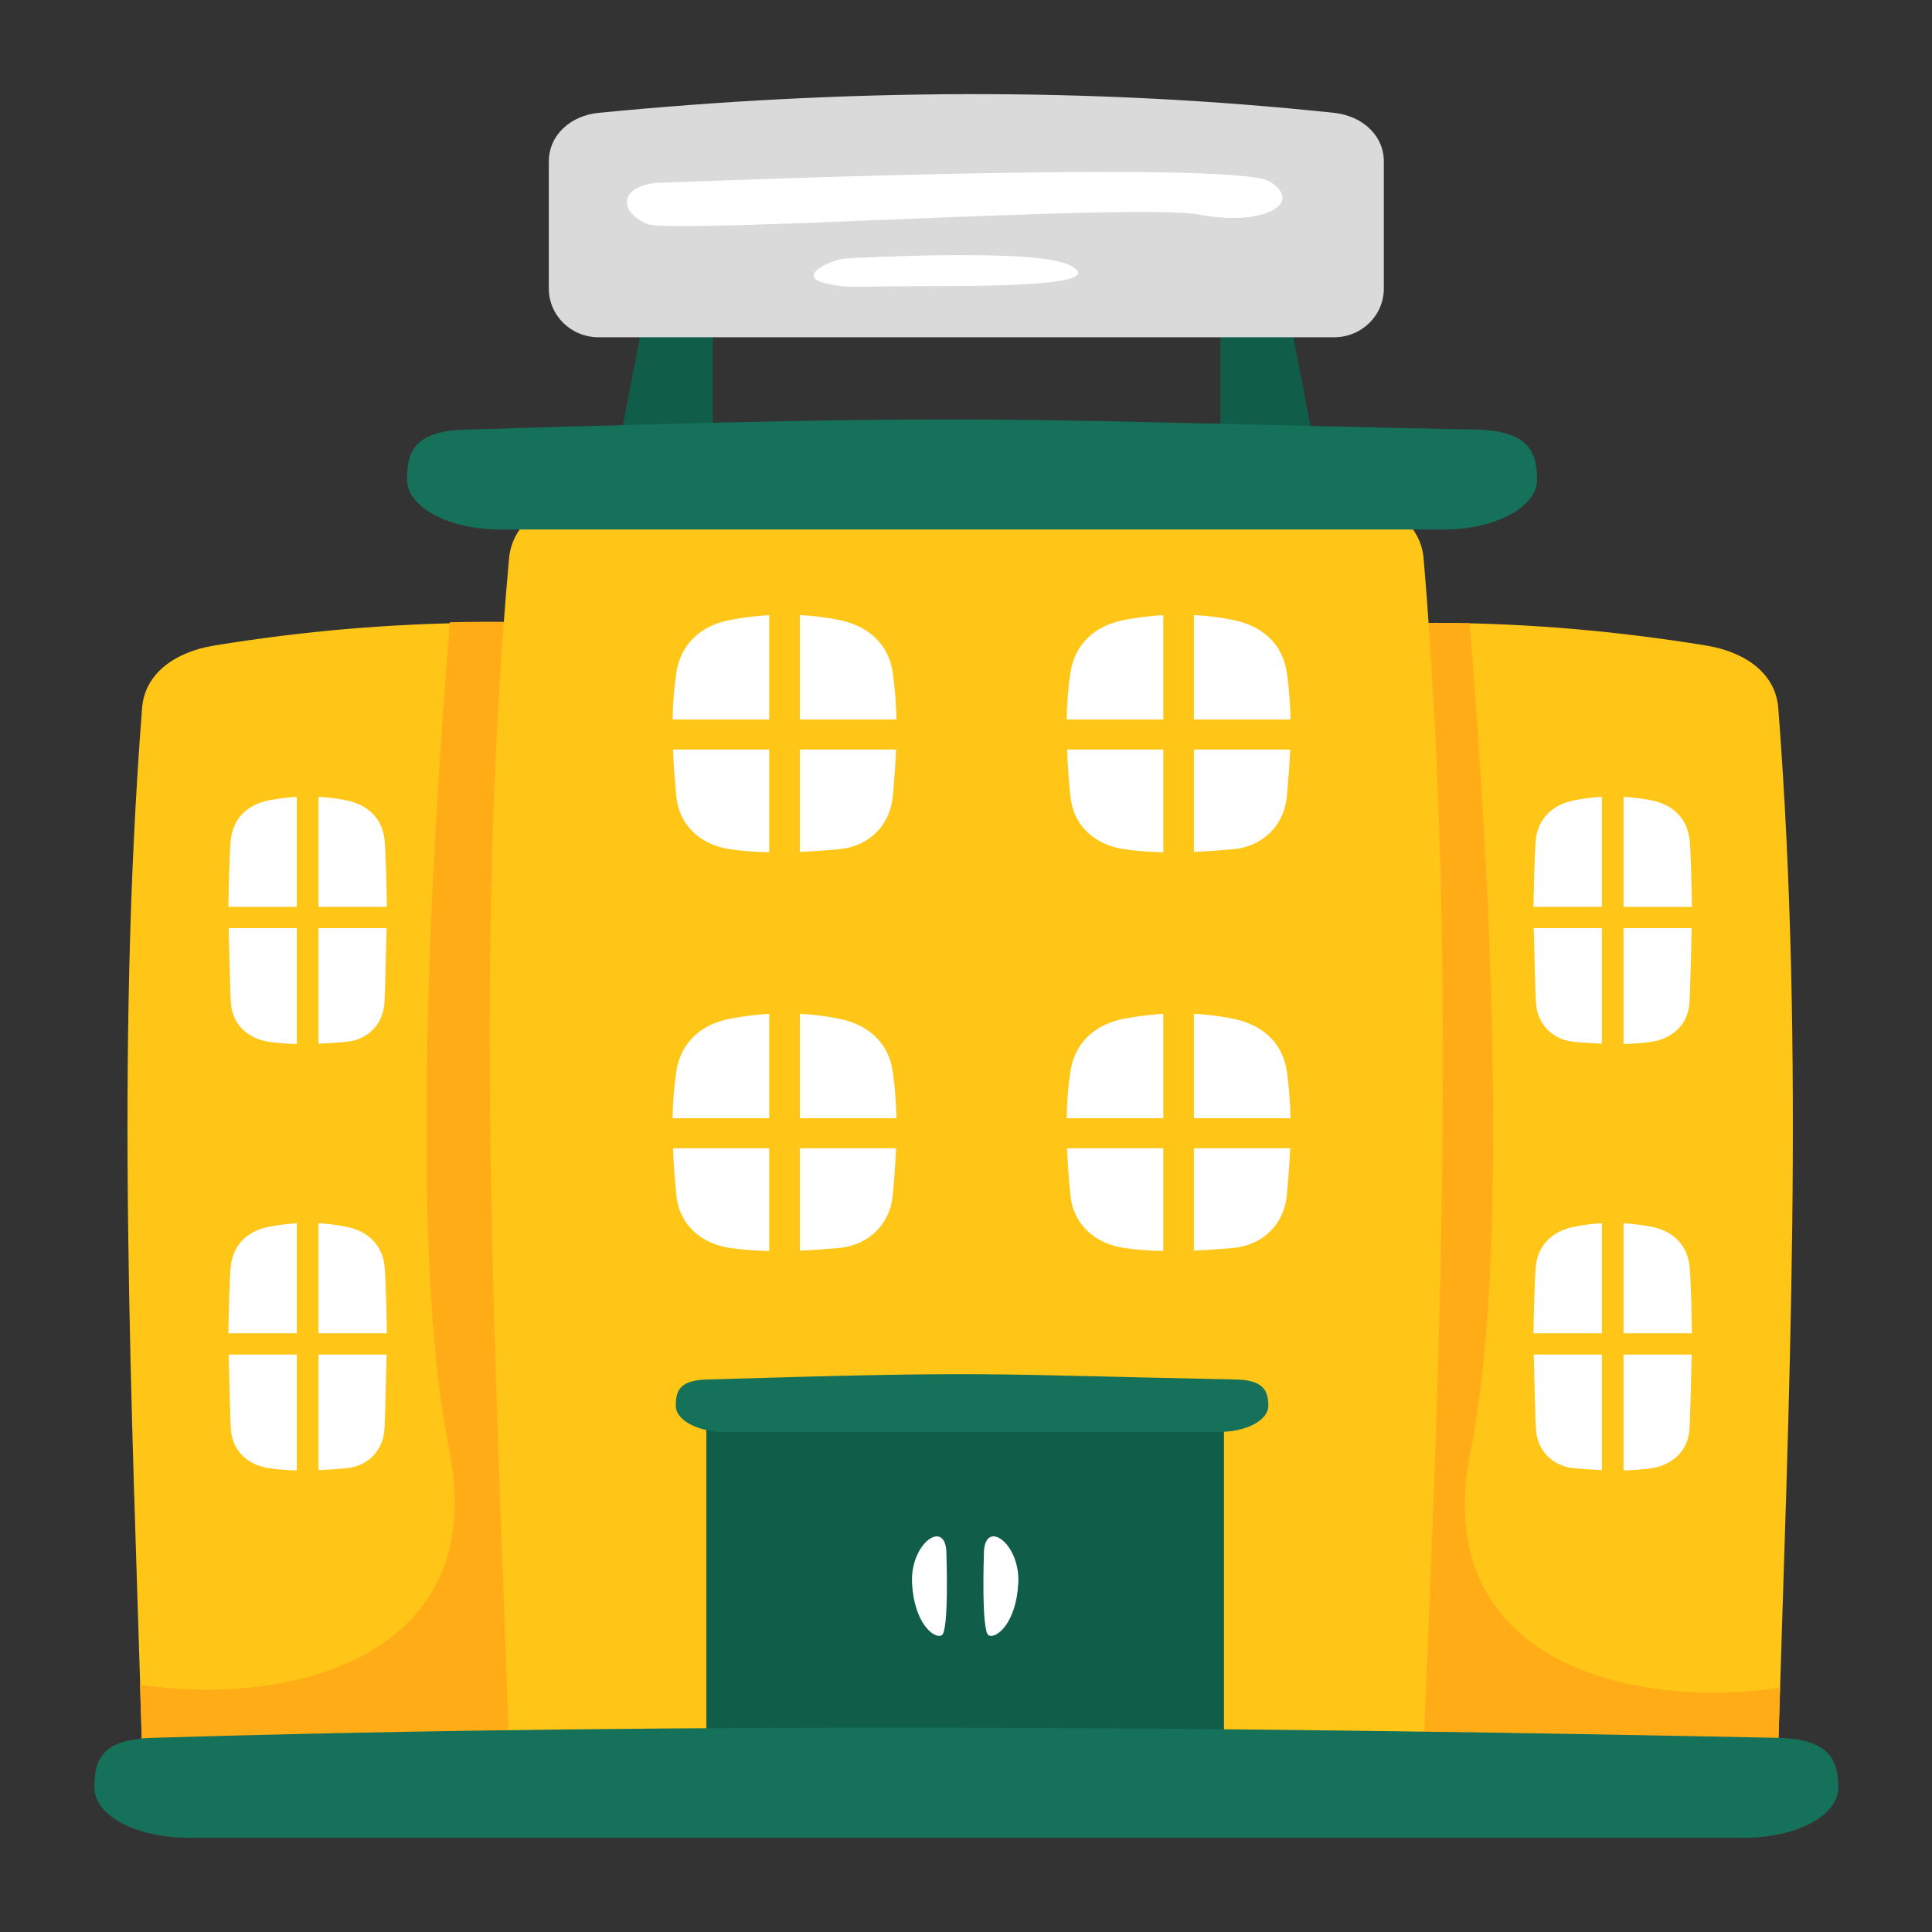
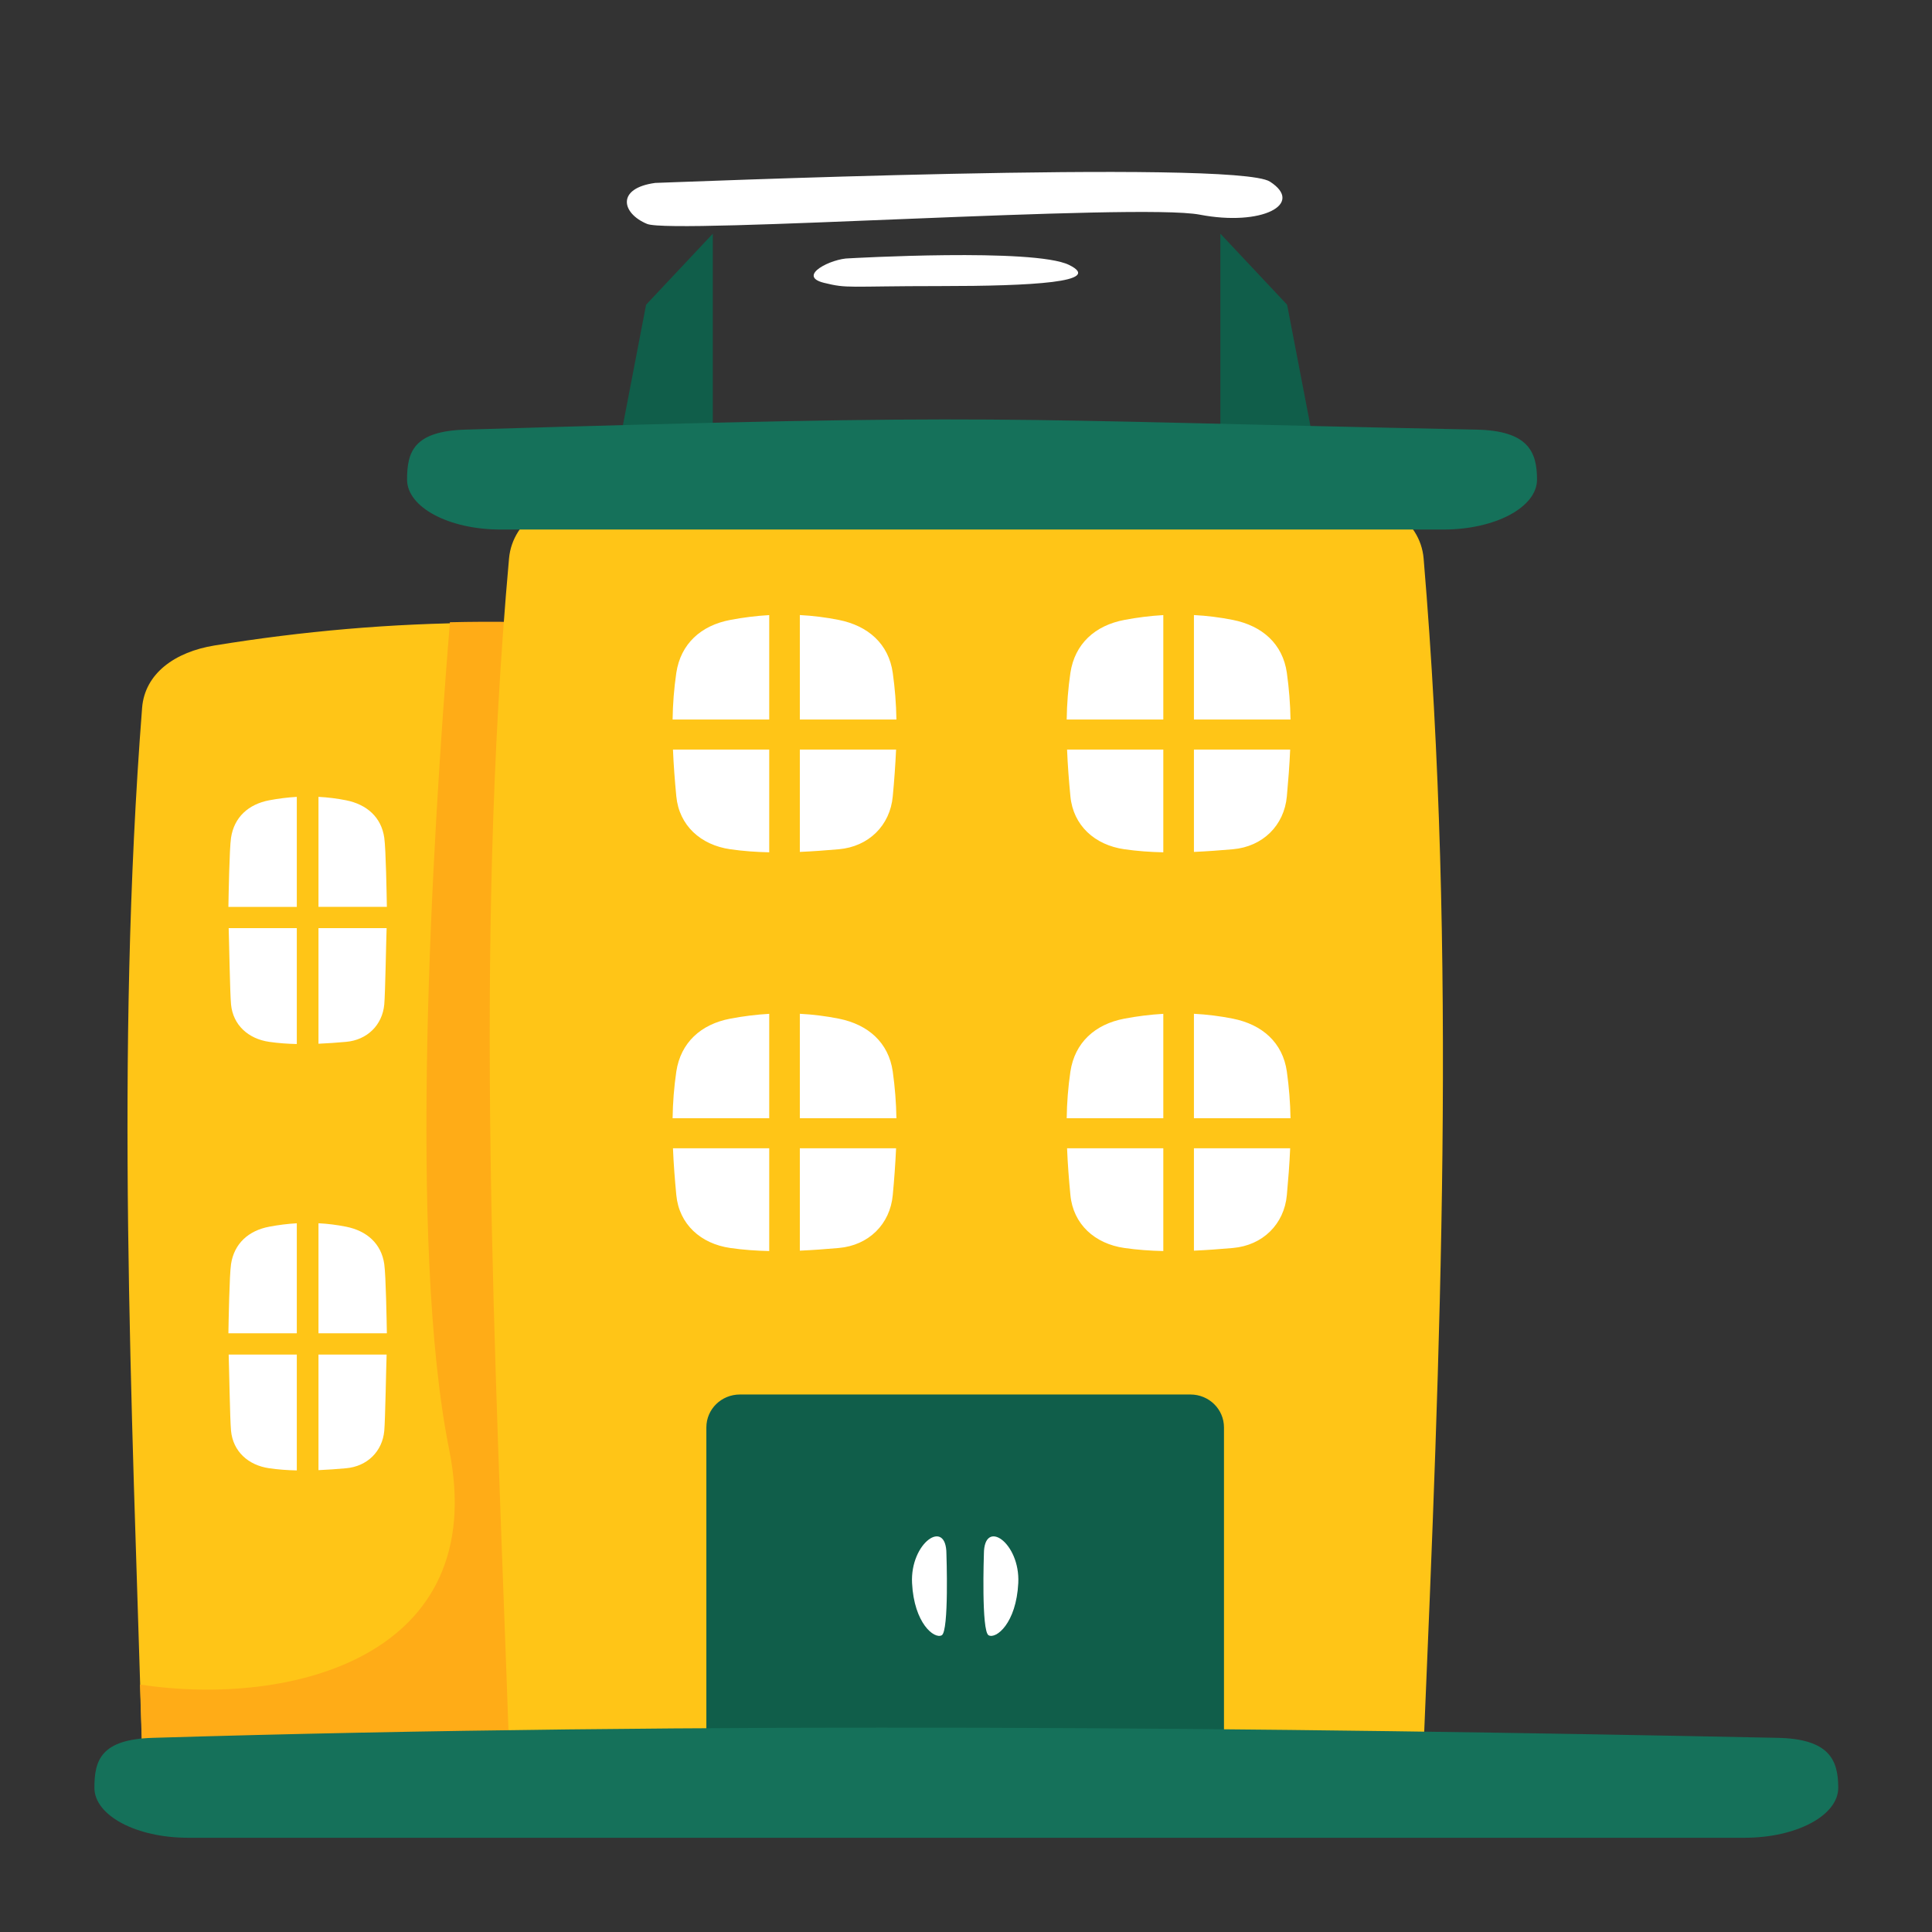
<svg xmlns="http://www.w3.org/2000/svg" width="512" height="512" viewBox="0 0 512 512" fill="none">
  <rect x="0" y="0" width="512" height="512" fill="#333333" stroke="none" />
-   <path d="M452.096 171.062C405.532 163.477 357.419 162.649 307.185 171.062C296.761 172.808 288.688 178.459 288.023 187.605C281.303 279.712 284.686 371.199 288.023 462.686C332.962 462.686 437.511 461.809 471.258 462.686C474.013 370.995 478.379 279.3 471.258 187.605C470.547 178.459 462.527 172.763 452.096 171.062Z" fill="#FFC517" />
-   <path d="M381.019 165.065C383.842 165.076 386.658 165.121 389.47 165.185C394.281 224.426 400.593 330.486 389.67 384.821C378.589 439.953 431.823 453.283 471.746 447.224C471.584 452.38 471.414 457.535 471.259 462.686C437.508 461.806 332.966 462.686 288.02 462.686C284.687 371.199 281.3 279.716 288.02 187.606C288.685 178.459 296.762 172.809 307.182 171.063C331.579 166.965 356.281 164.958 381.019 165.065Z" fill="#FFAC17" />
-   <path d="M424.513 211.174V240.329H406.387C406.443 237.51 406.644 225.045 407.075 222.013C407.853 216.567 411.705 213.185 417.196 212.085C419.61 211.605 422.055 211.301 424.513 211.174ZM430.258 211.178C432.726 211.321 435.164 211.631 437.568 212.085C443.075 213.128 446.865 216.575 447.685 222.013C448.12 224.878 448.328 237.358 448.381 240.333H430.254L430.258 211.178ZM448.313 245.964C448.2 248.867 447.973 263.225 447.685 266.173C447.16 271.65 443.112 275.301 437.568 276.102C435.13 276.454 432.692 276.624 430.254 276.677V245.964H448.313ZM424.513 245.964V276.601C422.071 276.488 419.631 276.322 417.196 276.102C411.614 275.611 407.573 271.65 407.075 266.173C406.81 263.278 406.576 248.939 406.455 245.964H424.513ZM424.513 324.174V353.333H406.387C406.443 350.51 406.644 338.048 407.075 335.017C407.853 329.567 411.705 326.185 417.196 325.089C419.61 324.608 422.055 324.302 424.513 324.174ZM430.258 324.181C432.726 324.321 435.164 324.635 437.568 325.089C443.075 326.128 446.865 329.575 447.685 335.017C448.12 337.878 448.328 350.362 448.381 353.333H430.254L430.258 324.181ZM448.313 358.968C448.2 361.867 447.973 376.229 447.685 379.173C447.16 384.654 443.112 388.305 437.568 389.102C435.13 389.454 432.692 389.624 430.254 389.677V358.968H448.313ZM424.513 358.968V389.605C422.071 389.491 419.631 389.323 417.196 389.102C411.614 388.611 407.573 384.654 407.075 379.173C406.81 376.282 406.576 361.939 406.455 358.968H424.513Z" fill="white" />
  <path d="M56.819 171.062C103.383 163.477 151.496 162.649 201.729 171.062C212.153 172.808 220.226 178.459 220.892 187.605C227.612 279.712 224.229 371.199 220.892 462.686C175.953 462.686 71.404 461.809 37.657 462.686C34.902 370.995 30.536 279.3 37.657 187.605C38.367 178.459 46.388 172.763 56.819 171.062Z" fill="#FFC517" />
-   <path d="M341.098 80.753L351.2 133.289H323.413V61.924L341.098 80.753ZM171.22 80.753L161.117 133.289H188.904V61.924L171.22 80.753Z" fill="#105E4A" />
+   <path d="M341.098 80.753L351.2 133.289H323.413V61.924L341.098 80.753ZM171.22 80.753L161.117 133.289H188.904V61.924L171.22 80.753" fill="#105E4A" />
  <path d="M127.663 164.779C124.847 164.791 122.035 164.836 119.23 164.9C114.423 224.031 108.126 329.903 119.03 384.139C130.089 439.169 76.953 452.473 37.102 446.425C37.264 451.573 37.434 456.717 37.589 461.861C71.276 460.984 175.632 461.861 220.495 461.861C223.821 370.54 227.2 279.219 220.495 187.279C219.83 178.151 211.764 172.508 201.363 170.766C177.012 166.676 152.355 164.673 127.663 164.779Z" fill="#FFAC17" />
  <path d="M160.245 129.093C221.832 120.416 285.472 119.467 351.923 129.093C365.711 131.089 376.392 137.556 377.276 148.017C386.158 253.383 381.683 358.03 377.276 462.685C317.824 462.685 179.539 461.68 134.896 462.685C131.252 357.796 125.477 252.907 134.896 148.017C135.837 137.559 146.446 131.04 160.245 129.093Z" fill="#FFC517" />
-   <path d="M158.632 29.904C222.963 23.649 287.865 22.95 353.542 29.904C360.806 30.672 366.732 35.676 366.732 42.842V76.442C366.732 83.607 360.848 89.379 353.542 89.379H158.632C151.326 89.379 145.441 83.607 145.441 76.442V42.842C145.441 35.676 151.36 30.611 158.632 29.904Z" fill="#DADADA" />
  <path d="M196.094 369.555H315.463C320.395 369.555 324.367 373.448 324.367 378.285V461.337C324.367 466.174 320.399 470.067 315.463 470.067H196.094C191.166 470.067 187.193 466.174 187.193 461.337V378.285C187.193 373.448 191.162 369.555 196.094 369.555Z" fill="#105E4A" />
  <path d="M40.48 460.546C186.195 456.161 338.699 457.817 471.095 460.546C484.83 460.829 487.154 466.449 487.154 473.785C487.154 481.121 476.088 487.025 462.346 487.025H49.826C36.084 487.025 25.018 481.117 25.018 473.785C25.018 466.453 26.756 460.957 40.48 460.546ZM123.338 113.854C269.05 109.474 258.872 111.129 391.272 113.854C405.007 114.138 407.327 119.761 407.327 127.094C407.327 134.426 396.265 140.333 382.518 140.333H132.685C118.939 140.333 107.876 134.43 107.876 127.094C107.876 119.758 109.615 114.266 123.338 113.854Z" fill="#15715A" />
  <path d="M211.963 162.996V190.681H237.562C237.49 186.542 237.166 182.411 236.591 178.311C235.494 170.616 230.052 165.838 222.296 164.289C218.888 163.609 215.434 163.177 211.963 162.996ZM203.852 163.007C200.364 163.208 196.921 163.642 193.523 164.289C185.745 165.759 180.389 170.627 179.229 178.311C178.63 182.408 178.302 186.541 178.246 190.681H203.852V163.007ZM178.344 198.637C178.511 202.734 178.832 206.876 179.229 211.034C179.973 218.77 185.688 223.933 193.523 225.06C196.962 225.555 200.409 225.797 203.852 225.872V198.637H178.344ZM211.963 198.637V225.766C215.406 225.615 218.853 225.362 222.296 225.06C230.184 224.368 235.888 218.774 236.591 211.038C236.986 206.913 237.28 202.78 237.471 198.641L211.963 198.637ZM316.403 162.996V190.681H342.001C341.93 186.542 341.605 182.411 341.03 178.311C339.934 170.616 334.491 165.838 326.736 164.289C323.327 163.609 319.874 163.177 316.403 162.996ZM308.288 163.007C304.799 163.208 301.356 163.642 297.959 164.289C290.184 165.759 284.829 170.627 283.668 178.311C283.069 182.408 282.741 186.541 282.686 190.681H308.288V163.007ZM282.784 198.637C282.946 202.734 283.268 206.876 283.668 211.034C284.409 218.77 290.124 223.933 297.959 225.06C301.402 225.555 304.845 225.797 308.288 225.872V198.637H282.784ZM316.403 198.637V225.766C319.842 225.615 323.289 225.362 326.736 225.06C334.62 224.368 340.327 218.774 341.03 211.038C341.4 206.948 341.733 202.836 341.907 198.641L316.403 198.637ZM211.963 268.664V296.349H237.562C237.49 292.209 237.166 288.078 236.591 283.978C235.494 276.283 230.052 271.506 222.296 269.956C218.888 269.277 215.434 268.845 211.963 268.664ZM203.852 268.675C200.364 268.876 196.921 269.31 193.523 269.956C185.745 271.43 180.389 276.295 179.229 283.978C178.63 288.076 178.302 292.208 178.246 296.349H203.852V268.675ZM178.344 304.309C178.511 308.406 178.832 312.544 179.229 316.705C179.973 324.438 185.688 329.601 193.523 330.727C196.962 331.226 200.409 331.464 203.852 331.54V304.309H178.344ZM211.963 304.309V331.438C215.406 331.287 218.853 331.03 222.296 330.727C230.184 330.039 235.888 324.442 236.591 316.705C236.986 312.581 237.28 308.447 237.471 304.309H211.963ZM316.403 268.664V296.349H342.001C341.93 292.209 341.605 288.078 341.03 283.978C339.934 276.283 334.491 271.506 326.736 269.956C323.327 269.277 319.874 268.845 316.403 268.664ZM308.288 268.675C304.799 268.876 301.356 269.31 297.959 269.956C290.184 271.43 284.829 276.295 283.668 283.978C283.069 288.076 282.741 292.208 282.686 296.349H308.288V268.675ZM282.784 304.309C282.946 308.406 283.268 312.544 283.668 316.705C284.409 324.438 290.124 329.601 297.959 330.727C301.402 331.226 304.845 331.464 308.288 331.54V304.309H282.784ZM316.403 304.309V331.438C319.842 331.287 323.289 331.03 326.736 330.727C334.62 330.039 340.327 324.442 341.03 316.705C341.4 312.616 341.733 308.504 341.907 304.309H316.403Z" fill="white" />
-   <path d="M187.193 365.589C263.607 363.291 258.271 364.157 327.7 365.589C334.9 365.737 336.117 368.685 336.117 372.532C336.117 376.38 330.316 379.475 323.108 379.475H192.095C184.888 379.475 179.086 376.376 179.086 372.532C179.086 368.688 179.997 365.805 187.193 365.589Z" fill="#15715A" />
  <path d="M250.813 411.817C250.813 411.817 251.531 432.317 249.566 433.368C247.6 434.423 242.241 430.216 241.704 419.528C241.168 408.839 250.813 402.18 250.813 411.817ZM260.742 411.817C260.742 411.817 260.027 432.317 261.993 433.368C263.958 434.423 269.317 430.216 269.854 419.528C270.391 408.839 260.742 402.18 260.742 411.817ZM84.401 211.174V240.329H102.524C102.471 237.51 102.27 225.045 101.836 222.014C101.061 216.567 97.21 213.185 91.718 212.085C89.304 211.605 86.859 211.301 84.401 211.174ZM78.656 211.178C76.188 211.321 73.75 211.631 71.343 212.085C65.84 213.128 62.045 216.575 61.225 222.014C60.794 224.879 60.582 237.359 60.529 240.333H78.656V211.178ZM60.601 245.964C60.715 248.867 60.941 263.226 61.225 266.174C61.754 271.65 65.798 275.301 71.343 276.102C73.78 276.454 76.218 276.624 78.656 276.677V245.964H60.601ZM84.401 245.964V276.601C86.843 276.489 89.283 276.322 91.718 276.102C97.3 275.611 101.341 271.65 101.836 266.174C102.1 263.278 102.335 248.939 102.459 245.964H84.401ZM84.401 324.174V353.333H102.524C102.471 350.51 102.27 338.049 101.836 335.017C101.061 329.567 97.21 326.185 91.718 325.089C89.304 324.608 86.859 324.302 84.401 324.174ZM78.656 324.182C76.188 324.321 73.75 324.635 71.343 325.089C65.84 326.128 62.045 329.575 61.225 335.017C60.794 337.879 60.582 350.362 60.529 353.333H78.656V324.182ZM60.601 358.968C60.715 361.867 60.941 376.229 61.225 379.174C61.754 384.654 65.798 388.305 71.343 389.102C73.78 389.454 76.218 389.624 78.656 389.677V358.968H60.601ZM84.401 358.968V389.605C86.838 389.499 89.276 389.318 91.718 389.102C97.3 388.611 101.341 384.654 101.836 379.174C102.1 376.282 102.335 361.939 102.459 358.968H84.401ZM173.631 48.477C175.06 48.477 327.25 42.169 336.536 48.126C345.826 54.086 334.393 60.042 317.96 56.89C301.526 53.734 178.276 62.144 171.488 59.343C164.7 56.539 163.272 49.879 173.631 48.477ZM225.078 68.456C225.078 68.456 274.023 65.651 283.309 70.206C292.596 74.764 273.664 75.814 249.014 75.814C224.364 75.814 224.742 76.532 218.354 74.949C210.992 73.127 220.384 68.456 225.078 68.456Z" fill="white" />
</svg>